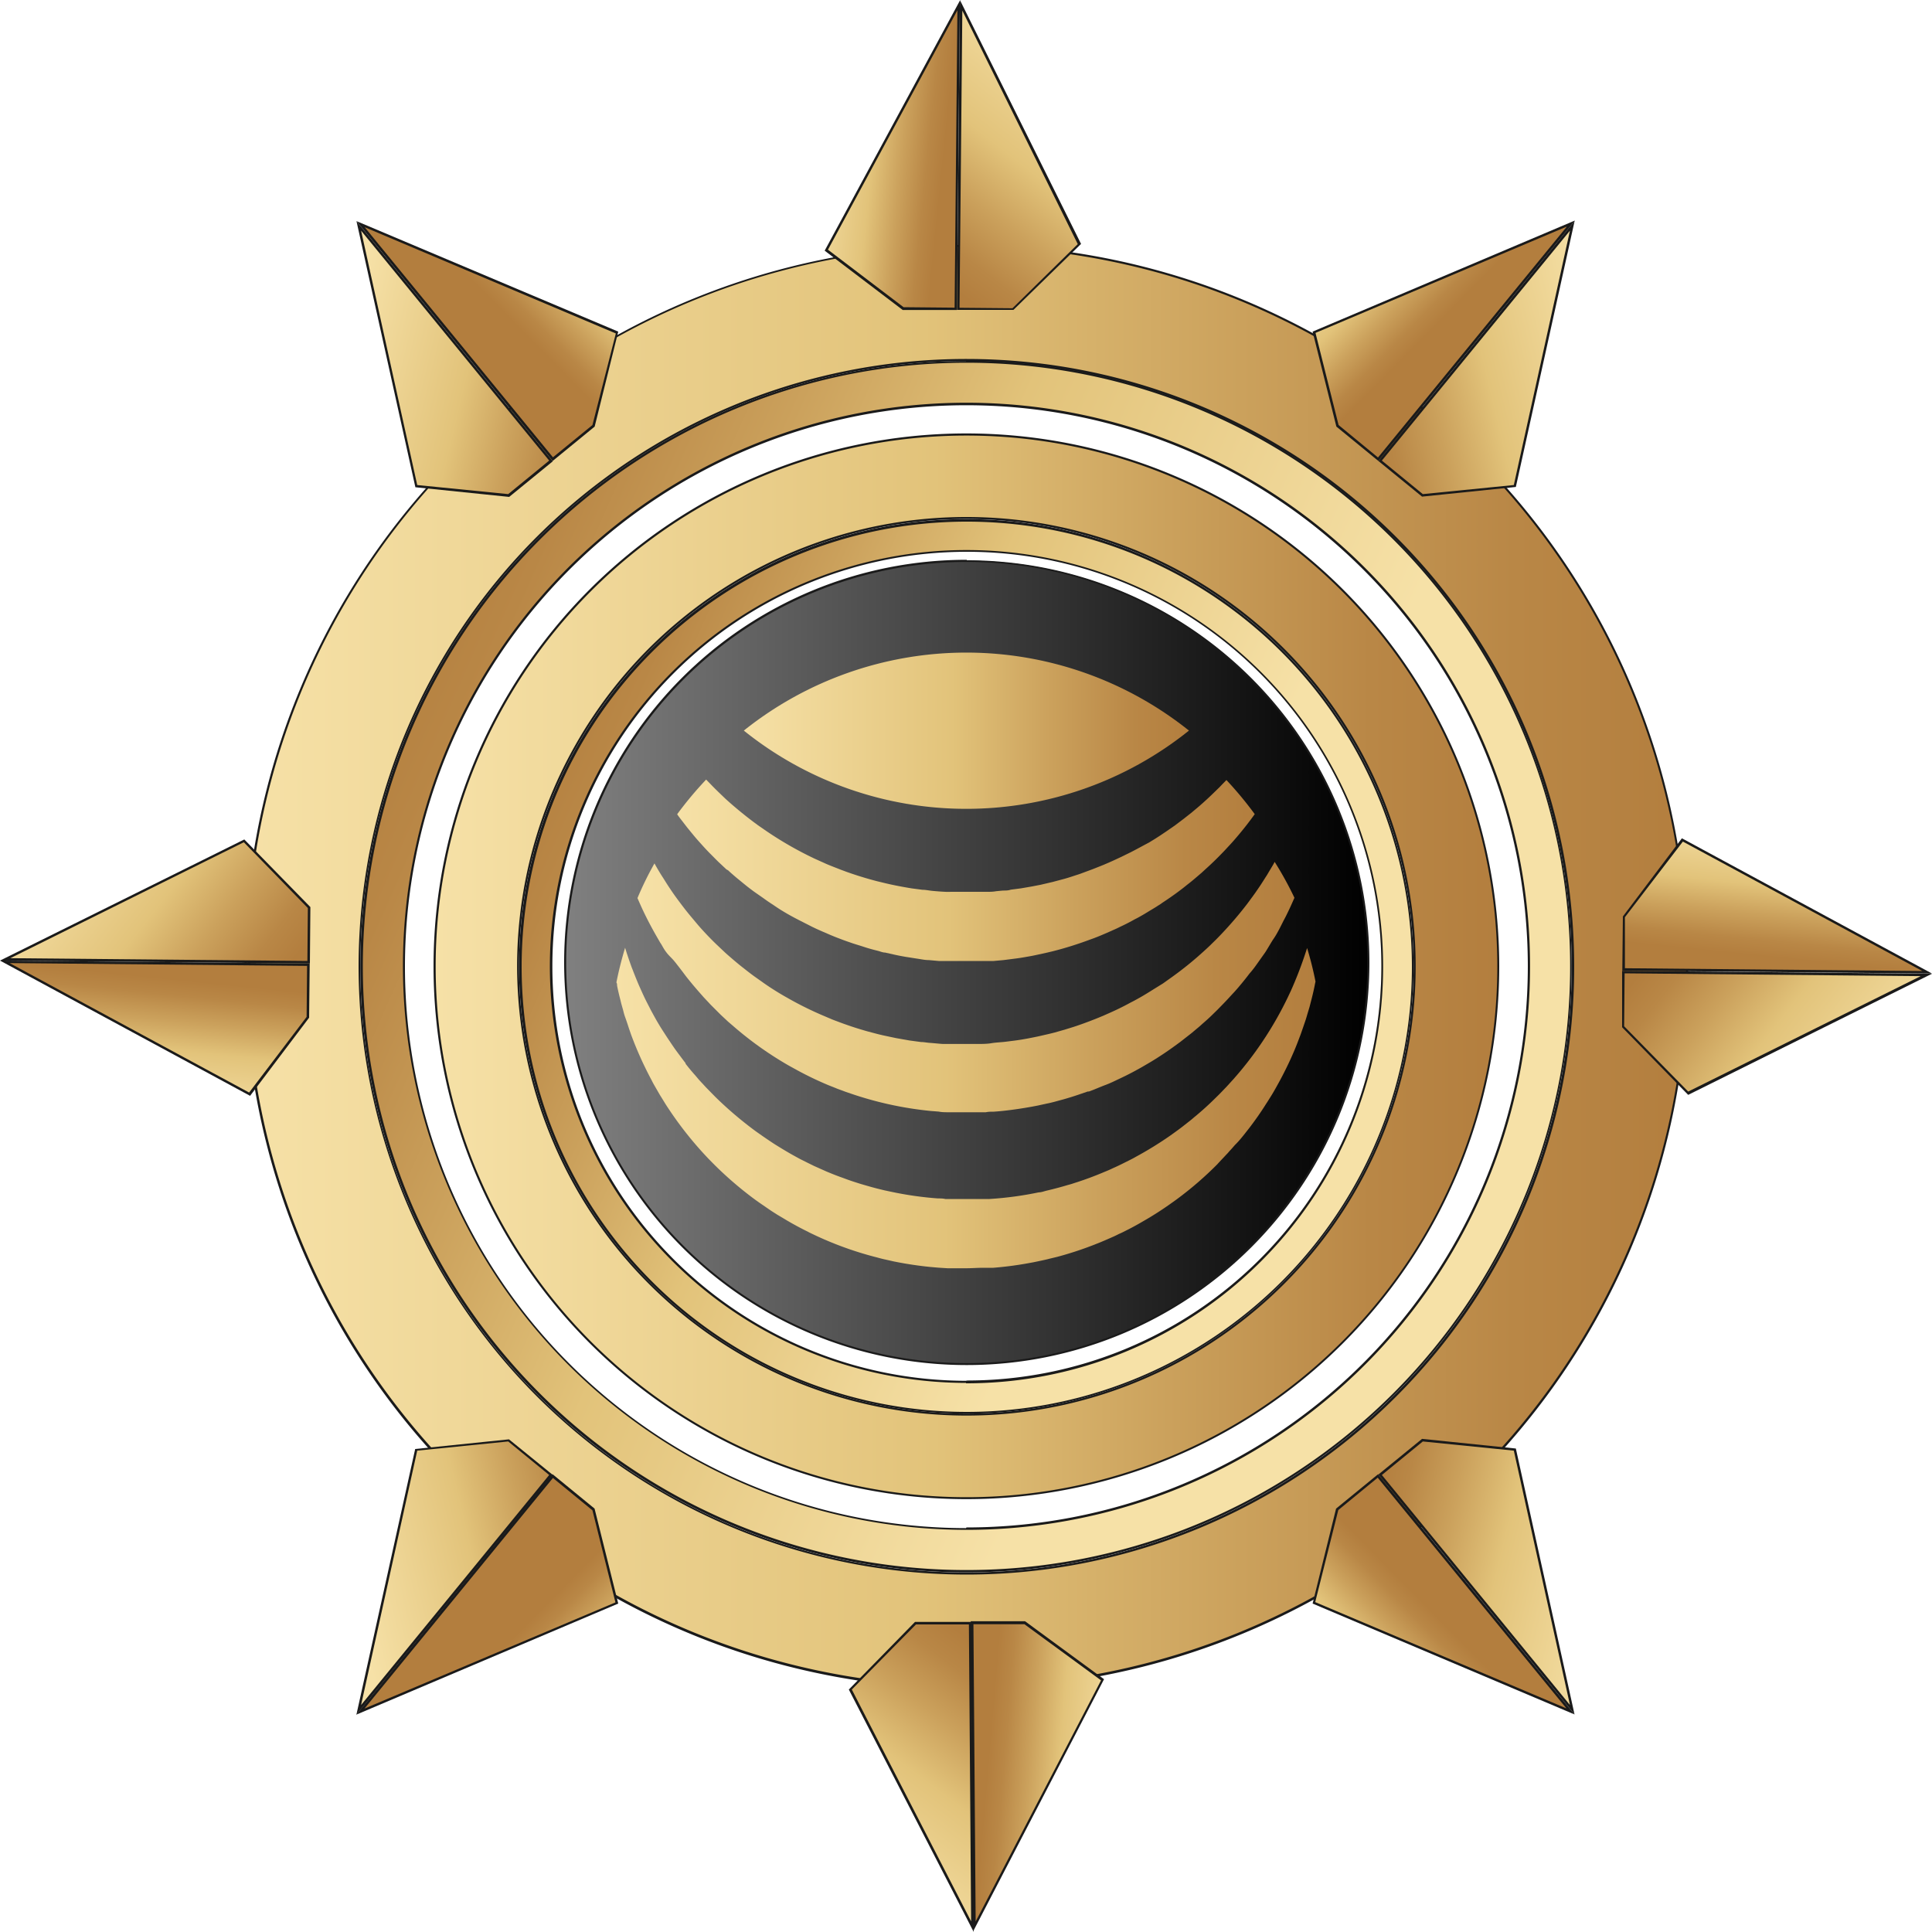
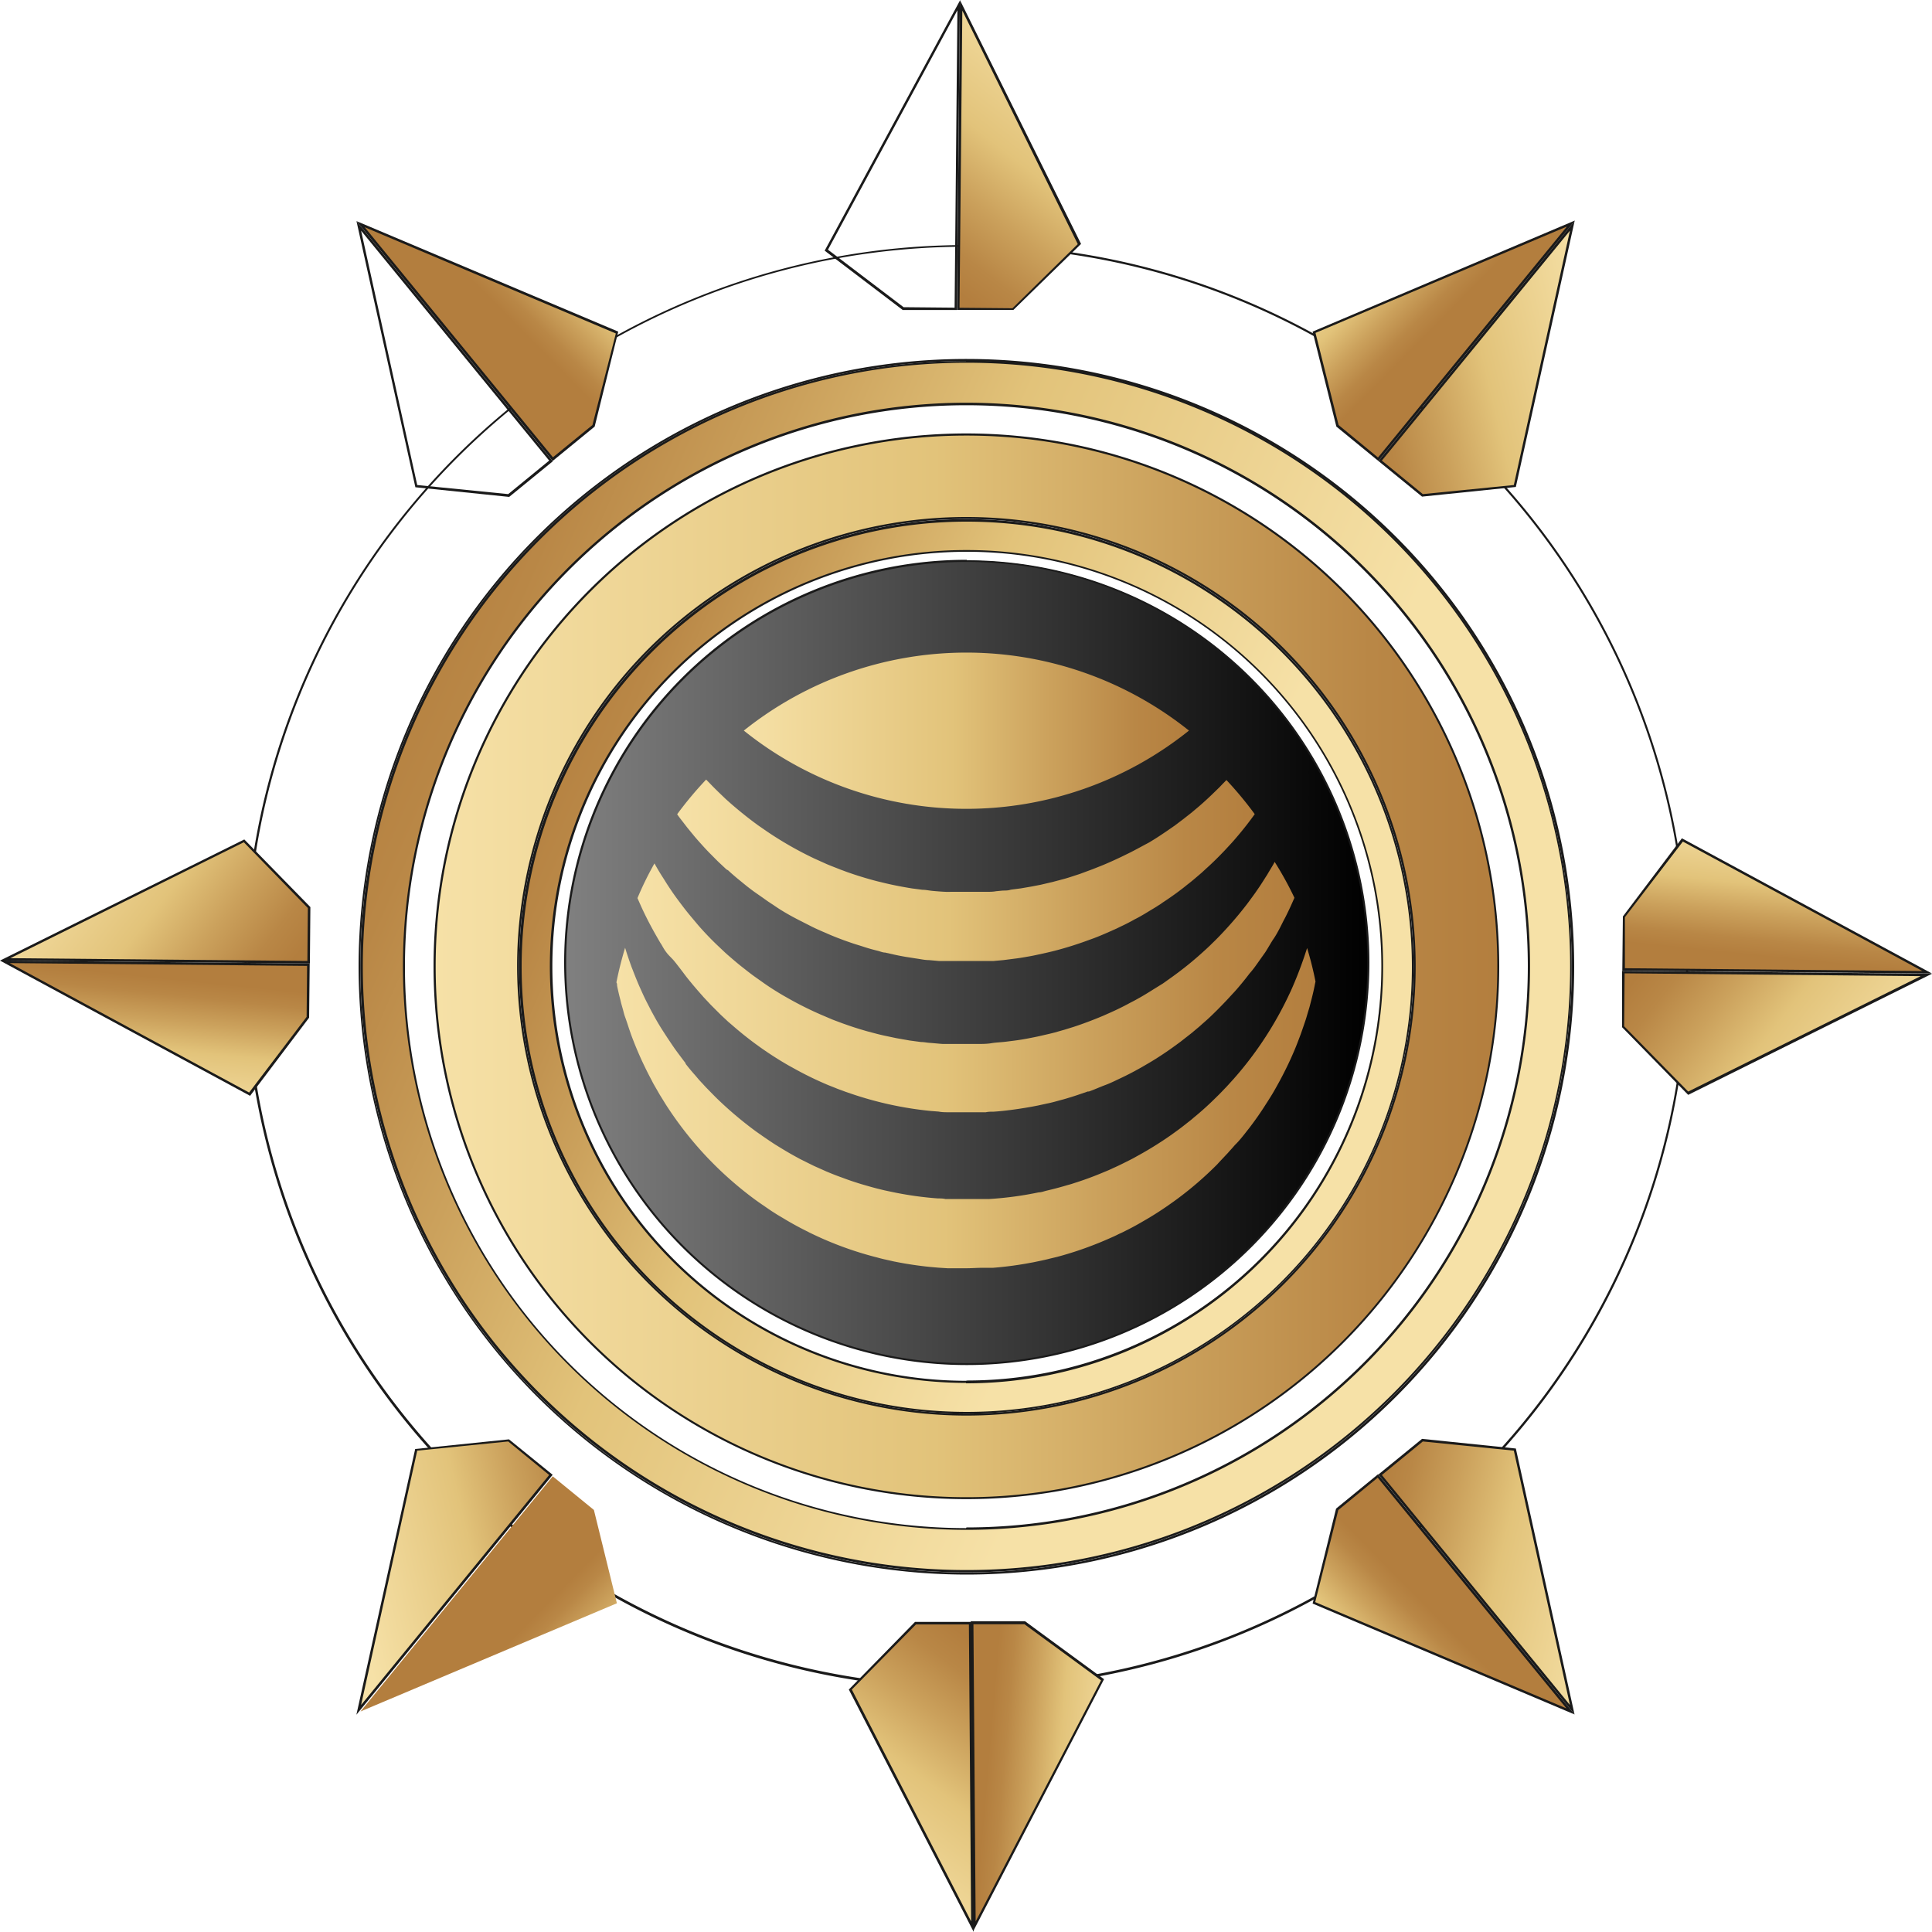
<svg xmlns="http://www.w3.org/2000/svg" xmlns:xlink="http://www.w3.org/1999/xlink" viewBox="0 0 200 200">
  <defs>
    <style>.cls-1{isolation:isolate;}.cls-2{fill:url(#linear-gradient);}.cls-3{fill:url(#linear-gradient-2);}.cls-4{fill:url(#linear-gradient-3);}.cls-5{fill:#1a1a1a;}.cls-6{fill:url(#linear-gradient-4);}.cls-7{fill:url(#linear-gradient-5);}.cls-8{fill:url(#linear-gradient-6);}.cls-9{fill:url(#linear-gradient-7);}.cls-10{fill:url(#linear-gradient-8);}.cls-11{fill:url(#linear-gradient-9);}.cls-12{fill:url(#linear-gradient-10);}.cls-13{fill:url(#linear-gradient-11);}.cls-14{fill:url(#linear-gradient-12);}.cls-15{fill:url(#linear-gradient-13);}.cls-16{fill:url(#linear-gradient-14);}.cls-17{fill:url(#linear-gradient-15);}.cls-18{fill:url(#linear-gradient-16);}.cls-19{fill:url(#linear-gradient-17);}.cls-20{fill:url(#linear-gradient-18);}.cls-21{fill:url(#linear-gradient-19);}.cls-22{fill:url(#linear-gradient-20);}.cls-23{fill:url(#linear-gradient-21);}.cls-24{fill:url(#linear-gradient-22);}.cls-25{fill:#082932;}.cls-26{mix-blend-mode:overlay;fill:url(#linear-gradient-23);}.cls-27{fill:none;}.cls-28{fill:url(#linear-gradient-24);}.cls-29{fill:url(#linear-gradient-25);}.cls-30{fill:url(#linear-gradient-26);}.cls-31{fill:url(#linear-gradient-27);}</style>
    <linearGradient id="linear-gradient" x1="233.93" y1="-222.33" x2="233.93" y2="-222.56" gradientTransform="matrix(1, 0, 0, -1, -206, -116)" gradientUnits="userSpaceOnUse">
      <stop offset="0" stop-color="#e9cfa1" />
      <stop offset="1" stop-color="#9c7f59" />
    </linearGradient>
    <linearGradient id="linear-gradient-2" x1="376.43" y1="-222.26" x2="376.43" y2="-222.45" xlink:href="#linear-gradient" />
    <linearGradient id="linear-gradient-3" x1="250.99" y1="-216.03" x2="361.09" y2="-216.03" gradientTransform="matrix(1, 0, 0, -1, -206, -116)" gradientUnits="userSpaceOnUse">
      <stop offset="0" stop-color="#f6e1a7" />
      <stop offset="0.47" stop-color="#e2c37a" />
      <stop offset="0.69" stop-color="#cba15c" />
      <stop offset="0.88" stop-color="#b98746" />
      <stop offset="1" stop-color="#b37e3e" />
    </linearGradient>
    <linearGradient id="linear-gradient-4" x1="324.51" y1="-224.2" x2="259.18" y2="-195.31" xlink:href="#linear-gradient-3" />
    <linearGradient id="linear-gradient-5" x1="231.44" y1="-216.03" x2="380.64" y2="-216.03" xlink:href="#linear-gradient-3" />
    <linearGradient id="linear-gradient-6" x1="331.07" y1="-227.1" x2="242.53" y2="-187.95" xlink:href="#linear-gradient-3" />
    <linearGradient id="linear-gradient-7" x1="372.04" y1="108.61" x2="370.76" y2="122.39" gradientTransform="translate(-28.14 385.98) rotate(-89.47)" xlink:href="#linear-gradient-3" />
    <linearGradient id="linear-gradient-8" x1="382.08" y1="136.24" x2="360.29" y2="119.57" gradientTransform="translate(-28.14 385.98) rotate(-89.47)" xlink:href="#linear-gradient-3" />
    <linearGradient id="linear-gradient-9" x1="27.07" y1="407.01" x2="25.79" y2="420.79" gradientTransform="translate(161.79 -321.9) rotate(0.53)" xlink:href="#linear-gradient-3" />
    <linearGradient id="linear-gradient-10" x1="37.12" y1="434.64" x2="15.32" y2="417.97" gradientTransform="translate(161.79 -321.9) rotate(0.53)" xlink:href="#linear-gradient-3" />
    <linearGradient id="linear-gradient-11" x1="797.89" y1="579.23" x2="796.61" y2="593.01" gradientTransform="translate(807.39 701.52) rotate(-179.47)" xlink:href="#linear-gradient-3" />
    <linearGradient id="linear-gradient-12" x1="807.94" y1="606.86" x2="786.14" y2="590.19" gradientTransform="translate(807.39 701.52) rotate(-179.47)" xlink:href="#linear-gradient-3" />
    <linearGradient id="linear-gradient-13" x1="587.1" y1="895.4" x2="585.82" y2="909.18" gradientTransform="matrix(-0.63, -0.77, -0.77, 0.63, 1123.09, -87.52)" xlink:href="#linear-gradient-3" />
    <linearGradient id="linear-gradient-14" x1="597.16" y1="923.02" x2="575.36" y2="906.35" gradientTransform="matrix(-0.63, -0.77, -0.77, 0.63, 1123.09, -87.52)" xlink:href="#linear-gradient-3" />
    <linearGradient id="linear-gradient-15" x1="304.64" y1="550.02" x2="303.36" y2="563.8" gradientTransform="matrix(0.63, -0.77, 0.77, 0.63, -477.01, -87.52)" xlink:href="#linear-gradient-3" />
    <linearGradient id="linear-gradient-16" x1="314.69" y1="577.64" x2="292.89" y2="560.97" gradientTransform="matrix(0.63, -0.77, 0.77, 0.63, -477.01, -87.52)" xlink:href="#linear-gradient-3" />
    <linearGradient id="linear-gradient-17" x1="82.93" y1="753.74" x2="81.65" y2="767.52" gradientTransform="translate(869.08 96.28) rotate(89.58)" xlink:href="#linear-gradient-3" />
    <linearGradient id="linear-gradient-18" x1="92.98" y1="781.36" x2="71.18" y2="764.69" gradientTransform="translate(869.08 96.28) rotate(89.58)" xlink:href="#linear-gradient-3" />
    <linearGradient id="linear-gradient-19" x1="-44.34" y1="580.4" x2="-45.62" y2="594.18" gradientTransform="matrix(0.63, 0.77, 0.77, -0.63, -279.59, 577.25)" xlink:href="#linear-gradient-3" />
    <linearGradient id="linear-gradient-20" x1="-34.28" y1="608.01" x2="-56.08" y2="591.35" gradientTransform="matrix(0.63, 0.77, 0.77, -0.63, -279.59, 577.25)" xlink:href="#linear-gradient-3" />
    <linearGradient id="linear-gradient-21" x1="488.11" y1="1231.41" x2="486.83" y2="1245.19" gradientTransform="matrix(-0.63, 0.77, -0.77, -0.63, 1320.51, 577.25)" xlink:href="#linear-gradient-3" />
    <linearGradient id="linear-gradient-22" x1="498.16" y1="1259.03" x2="476.36" y2="1242.36" gradientTransform="matrix(-0.63, 0.77, -0.77, -0.63, 1320.51, 577.25)" xlink:href="#linear-gradient-3" />
    <linearGradient id="linear-gradient-23" x1="58.51" y1="99.63" x2="141.65" y2="99.63" gradientUnits="userSpaceOnUse">
      <stop offset="0" stop-color="gray" />
      <stop offset="1" />
    </linearGradient>
    <linearGradient id="linear-gradient-24" x1="76.95" y1="75.64" x2="123.03" y2="75.64" gradientTransform="matrix(1, 0, 0, 1, 0, 0)" xlink:href="#linear-gradient-3" />
    <linearGradient id="linear-gradient-25" x1="70.1" y1="90.14" x2="129.89" y2="90.14" gradientTransform="matrix(1, 0, 0, 1, 0, 0)" xlink:href="#linear-gradient-3" />
    <linearGradient id="linear-gradient-26" x1="66.03" y1="102.4" x2="133.96" y2="102.4" gradientTransform="matrix(1, 0, 0, 1, 0, 0)" xlink:href="#linear-gradient-3" />
    <linearGradient id="linear-gradient-27" x1="63.82" y1="114.67" x2="136.18" y2="114.67" gradientTransform="matrix(1, 0, 0, 1, 0, 0)" xlink:href="#linear-gradient-3" />
  </defs>
  <g class="cls-1">
    <g id="Layer_1" data-name="Layer 1">
      <path class="cls-2" d="M27.94,106.78c-.06,0-.17,0-.26-.06.13-.15.27-.29.41-.43C28.25,106.48,28.2,106.66,27.94,106.78Z" />
      <path class="cls-3" d="M170.53,106.64c-.1-.11-.2-.22-.29-.34l.38-.07Z" />
      <path class="cls-4" d="M100,155.09A55.06,55.06,0,1,1,155.09,100h0A55.12,55.12,0,0,1,100,155.09Zm0-101.46A46.4,46.4,0,1,0,146.44,100h0A46.46,46.46,0,0,0,100,53.63Z" />
      <path class="cls-5" d="M100,45.09A54.95,54.95,0,1,1,45.1,100,54.94,54.94,0,0,1,100,45.09m0,101.45A46.51,46.51,0,1,0,53.53,100h0A46.56,46.56,0,0,0,100,146.54m0-101.67A55.16,55.16,0,1,0,155.2,100h0A55.17,55.17,0,0,0,100,44.87Zm0,101.46A46.3,46.3,0,1,1,146.33,100,46.29,46.29,0,0,1,100,146.33Z" />
      <path class="cls-6" d="M100,146.22A46.19,46.19,0,1,1,146.22,100h0A46.24,46.24,0,0,1,100,146.22ZM100,57a43,43,0,1,0,43,43h0a43.07,43.07,0,0,0-43-43Z" />
      <path class="cls-5" d="M100,54A46.08,46.08,0,1,1,54,100,46.07,46.07,0,0,1,100,54m0,89.2A43.13,43.13,0,1,0,56.92,100h0A43.17,43.17,0,0,0,100,143.16m0-89.42A46.3,46.3,0,1,0,146.33,100,46.29,46.29,0,0,0,100,53.74Zm0,89.2A42.91,42.91,0,1,1,143,100h0a42.91,42.91,0,0,1-42.9,42.91Z" />
-       <path class="cls-7" d="M100,174.64A74.61,74.61,0,1,1,174.64,100h0A74.69,74.69,0,0,1,100,174.64Zm0-137.41A62.81,62.81,0,1,0,162.85,100h0A62.87,62.87,0,0,0,100,37.23Z" />
      <path class="cls-5" d="M100,25.54A74.5,74.5,0,1,1,25.55,100,74.48,74.48,0,0,1,100,25.54M100,163A62.92,62.92,0,1,0,37.12,100h0A63,63,0,0,0,100,163m0-137.63A74.72,74.72,0,1,0,174.75,100h0A74.71,74.71,0,0,0,100,25.32Zm0,137.41a62.7,62.7,0,1,1,62.7-62.7h0a62.7,62.7,0,0,1-62.7,62.7Z" />
      <path class="cls-8" d="M100,162.63A62.6,62.6,0,1,1,162.63,100h0A62.67,62.67,0,0,1,100,162.63Zm0-120.82A58.23,58.23,0,1,0,158.26,100,58.22,58.22,0,0,0,100,41.81Z" />
      <path class="cls-5" d="M100,37.55A62.49,62.49,0,1,1,37.56,100h0A62.55,62.55,0,0,1,100,37.55m0,120.82A58.34,58.34,0,1,0,41.71,100h0A58.4,58.4,0,0,0,100,158.37m0-121a62.7,62.7,0,1,0,62.7,62.7A62.7,62.7,0,0,0,100,37.33Zm0,120.82A58.12,58.12,0,1,1,158.16,100h0a58.12,58.12,0,0,1-58.11,58.12Z" />
-       <polygon class="cls-9" points="93.46 31.93 85.55 25.89 99.24 0.55 98.95 31.98 93.46 31.93" />
      <path class="cls-5" d="M99.11,1.06l-.29,30.79-5.28-.05-7.83-5.95L99.11,1.06m.26-1-14,25.89,8.08,6.14,5.61,0L99.37,0Z" />
      <polygon class="cls-10" points="99.2 31.98 99.5 0.57 111.72 25.3 104.86 32.03 99.2 31.98" />
      <path class="cls-5" d="M99.62,1.1l11.95,24.17-6.76,6.64-5.48-.05L99.62,1.1M99.37,0l-.3,32.08,5.84,0,7-6.83Z" />
      <polygon class="cls-11" points="168.1 94.87 174.14 86.96 199.49 100.65 168.05 100.36 168.1 94.87" />
      <path class="cls-5" d="M199,100.52l-30.79-.29,0-5.28,6-7.83L199,100.52m1,.26-25.89-14L168,94.87l-.06,5.61,32.08.3Z" />
      <polygon class="cls-12" points="168.05 100.61 199.47 100.91 174.73 113.13 168 106.27 168.05 100.61" />
      <path class="cls-5" d="M198.93,101l-24.17,12-6.63-6.76.05-5.48,30.75.29m1.07-.25-32.08-.3,0,5.84,6.84,7Z" />
      <polygon class="cls-13" points="31.9 105.35 25.86 113.26 0.51 99.57 31.95 99.86 31.9 105.35" />
      <path class="cls-5" d="M1,99.7l30.79.29-.05,5.28-5.95,7.83L1,99.7m-1-.26,25.89,14L32,105.35l.06-5.61L0,99.44Z" />
      <polygon class="cls-14" points="31.95 99.61 0.54 99.31 25.27 87.09 32 93.95 31.95 99.61" />
      <path class="cls-5" d="M1.07,99.19l24.17-12L31.87,94l-.05,5.48L1.07,99.19M0,99.44l32.08.3.05-5.84-6.84-7Z" />
      <polygon class="cls-15" points="37.32 23.21 63.86 34.41 61.43 44.13 57.22 47.54 37.32 23.21" />
      <path class="cls-5" d="M37.75,23.52l26,11L61.33,44l-4.09,3.34L37.75,23.52m-.85-.63L57.21,47.72l4.35-3.56L64,34.33,36.9,22.89Z" />
-       <polygon class="cls-16" points="43.08 50.33 37.14 23.38 57.03 47.7 52.65 51.28 43.08 50.33" />
      <path class="cls-5" d="M37.38,23.88l19.47,23.8-4.24,3.47-9.42-.94L37.38,23.88m-.48-1L43,50.44l9.71,1,4.52-3.69L36.9,22.89Z" />
      <polygon class="cls-17" points="138.42 44.06 136.03 34.41 162.57 23.21 142.67 47.54 138.42 44.06" />
      <path class="cls-5" d="M162.15,23.52l-19.5,23.84L138.57,44l-2.39-9.54,26-11m.85-.63L135.88,34.33l2.46,9.83,4.35,3.56L163,22.89Z" />
      <polygon class="cls-18" points="142.87 47.7 162.76 23.38 156.81 50.33 147.25 51.28 142.87 47.7" />
      <path class="cls-5" d="M162.52,23.88l-5.81,26.33-9.42.94-4.24-3.47,19.47-23.8m.48-1L142.69,47.72l4.52,3.69,9.71-1L163,22.89Z" />
      <polygon class="cls-19" points="106.17 167.98 114.18 173.88 100.92 199.45 100.68 168.02 106.17 167.98" />
      <path class="cls-5" d="M101,198.94l-.23-30.8,5.28,0,7.93,5.81-13,25m-.25,1,13.56-26.12-8.18-6-5.62,0,.24,32.08Z" />
      <polygon class="cls-20" points="100.43 168.02 100.66 199.44 88.02 174.91 94.77 168.06 100.43 168.02" />
      <path class="cls-5" d="M100.53,198.9l-12.35-24,6.64-6.74,5.48,0,.23,30.75m.26,1.07-.24-32.08-5.83,0-6.85,7Z" />
      <polygon class="cls-21" points="162.57 177.17 136.03 165.97 138.46 156.24 142.67 152.83 162.57 177.17" />
      <path class="cls-5" d="M162.15,176.85l-26-11,2.39-9.53,4.08-3.35,19.5,23.84m.85.63-20.31-24.83-4.35,3.56L135.88,166,163,177.48Z" />
      <polygon class="cls-22" points="156.81 150.05 162.76 176.99 142.87 152.67 147.25 149.09 156.81 150.05" />
      <path class="cls-5" d="M162.52,176.5l-19.47-23.81,4.24-3.47,9.42.95,5.81,26.33m.48,1-6.08-27.55-9.71-1-4.52,3.69L163,177.48Z" />
      <polygon class="cls-23" points="61.48 156.31 63.86 165.97 37.32 177.17 57.22 152.83 61.48 156.31" />
-       <path class="cls-5" d="M37.75,176.85,57.24,153l4.09,3.35,2.38,9.53-26,11m-.85.63L64,166l-2.45-9.83-4.35-3.56L36.9,177.48Z" />
      <polygon class="cls-24" points="57.03 152.67 37.14 176.99 43.08 150.05 52.65 149.09 57.03 152.67" />
      <path class="cls-5" d="M37.38,176.5l5.81-26.33,9.42-.95,4.24,3.47L37.38,176.5m-.48,1,20.31-24.83L52.69,149l-9.71,1L36.9,177.48Z" />
      <path class="cls-25" d="M100.08,141.21a41.58,41.58,0,1,1,41.57-41.58A41.58,41.58,0,0,1,100.08,141.21Z" />
      <path class="cls-26" d="M100.08,141.21a41.58,41.58,0,1,1,41.57-41.58A41.58,41.58,0,0,1,100.08,141.21Z" />
      <path class="cls-5" d="M100.08,58.17A41.47,41.47,0,1,1,58.61,99.63h0a41.51,41.51,0,0,1,41.47-41.46m0-.22a41.68,41.68,0,1,0,41.68,41.68A41.68,41.68,0,0,0,100.08,58Z" />
      <polyline class="cls-27" points="99.24 155.78 99 155.6 98.94 155.57 98.92 155.54 98.84 155.49" />
      <polyline class="cls-27" points="99.24 155.78 99 155.6 98.94 155.57 98.92 155.54 98.84 155.49" />
      <polyline class="cls-27" points="98.92 155.54 98.89 155.57 98.84 155.6 98.58 155.78" />
      <path class="cls-28" d="M100,83.73a36.76,36.76,0,0,1-23-8.1,36.91,36.91,0,0,1,46.08,0A36.79,36.79,0,0,1,100,83.73Z" />
      <path class="cls-29" d="M129.89,84.28h0c-.56.78-1.16,1.55-1.79,2.29-.27.32-.54.63-.83.94s-.54.59-.82.87c-.53.55-1.09,1.09-1.66,1.6l-.4.37-.61.52c-.28.24-.57.48-.86.7l-.16.13c-.27.22-.55.43-.83.64-.53.39-1.06.76-1.6,1.11q-.22.17-.45.3c-.25.17-.51.32-.76.47s-.47.29-.71.43-.6.35-.91.5c-.5.28-1,.54-1.52.78-.24.12-.48.24-.73.34l-.17.08-.73.32c-.51.22-1,.42-1.55.61A36.66,36.66,0,0,1,109,98.47l-.59.14-1,.22q-.54.12-1.08.21h0c-.39.07-.8.14-1.21.19s-.84.11-1.26.16l-1,.09-.6,0-.73,0c-.5,0-1,0-1.51,0s-1,0-1.49,0l-.77,0-.58,0-1-.09c-.41,0-.83-.09-1.23-.15h0l-1.21-.19h0c-.41-.07-.82-.15-1.22-.24l-.89-.2c-.25,0-.51-.12-.75-.18-.49-.12-1-.26-1.45-.41s-.78-.24-1.17-.37l-.72-.25c-.6-.22-1.21-.45-1.8-.71l-.58-.25c-.39-.17-.77-.34-1.15-.53l-1.2-.61c-1-.51-1.87-1-2.77-1.63-.3-.19-.61-.4-.9-.61s-.66-.46-1-.7l-.14-.1c-.28-.21-.55-.41-.82-.63l-.93-.76c-.29-.25-.59-.5-.87-.77L75.2,90l-.8-.75c-.29-.28-.57-.57-.85-.85s-.56-.58-.83-.88-.56-.62-.83-.94l-.73-.89-.54-.7c-.18-.23-.36-.46-.52-.7h0a37.87,37.87,0,0,1,3-3.59h0l.61.63c.2.21.41.41.62.62l.76.73c.79.72,1.62,1.41,2.47,2.07.26.2.52.4.79.59l.1.08.84.58a37,37,0,0,0,5,2.87l1.22.55c.48.21,1,.4,1.47.59l.7.26.52.18c.86.29,1.73.55,2.62.78l.87.21c.89.21,1.8.38,2.72.53l1.08.14c.34,0,.69.08,1,.11s.9.08,1.36.1a5.49,5.49,0,0,0,.58,0l.62,0,1,0,1,0,.62,0c.19,0,.38,0,.57,0s.57,0,.86-.06l.73-.07c.27,0,.54,0,.8-.09l1.07-.14h0l1.1-.19.93-.18,1.24-.29.94-.25c.39-.1.78-.22,1.17-.35s.7-.22,1-.34h0l1-.37.86-.34c.47-.19.93-.39,1.39-.6l.75-.35,1-.49c.64-.33,1.27-.68,1.88-1l.65-.4.48-.31.67-.45.88-.61.86-.65.84-.66.82-.69h0c.54-.47,1.06-.95,1.57-1.45l.38-.37c.13-.12.25-.25.38-.39l.47-.48A37.87,37.87,0,0,1,129.89,84.28Z" />
      <path class="cls-30" d="M134,92.94h0a.43.43,0,0,0,0,0l-.33.74c-.12.27-.25.54-.38.81s-.23.47-.36.71-.33.66-.51,1-.38.7-.59,1-.56.93-.85,1.38l-.71,1-.15.21q-.37.54-.78,1c-.27.36-.56.72-.84,1.06l-.06.07c-.29.35-.58.69-.88,1l-.22.24c-.27.3-.55.59-.83.88l-.5.51-.52.51h0c-.32.31-.65.61-1,.91l-.31.28-.86.72-1.14.89-.56.41q-1.18.86-2.43,1.62l-.63.37c-.21.12-.42.25-.63.36-.64.36-1.28.69-1.94,1s-1,.49-1.59.71-1.1.46-1.67.66l-.12,0-.73.25c-.57.2-1.15.38-1.74.55l-.81.22c-.32.09-.65.17-1,.24l-.87.19c-.9.18-1.82.33-2.73.45-.61.08-1.23.15-1.86.19-.27,0-.54,0-.82.06h-.23l-.83,0H99.05l-.82,0c-.36,0-.72,0-1.07-.07l-.78-.06a36.58,36.58,0,0,1-8.21-1.77l-.59-.2-.48-.18c-.2-.07-.42-.15-.63-.24l-.73-.29a35,35,0,0,1-3.32-1.6l-.78-.43a36.3,36.3,0,0,1-5.78-4.12l-.49-.42-.77-.72,0,0-1-1-.77-.82-.06-.07-.37-.42q-.37-.42-.72-.84c-.27-.33-.54-.65-.8-1s-.65-.86-1-1.3S69.3,99,69,98.61s-.39-.61-.58-.92a.86.86,0,0,1-.07-.1l-.26-.45c-.46-.79-.89-1.59-1.3-2.42-.14-.29-.28-.58-.41-.87s-.26-.58-.39-.88h0a34.11,34.11,0,0,1,1.76-3.59c.26.47.53.93.82,1.38s.38.61.57.9.49.74.75,1.1.58.79.88,1.18.48.61.72.9l0,0,.84,1,0,0c.57.65,1.17,1.28,1.79,1.88l0,0,.93.88h0c.33.3.66.58,1,.87v0c.33.28.66.55,1,.81,0,0,0,0,0,0,.35.28.7.55,1.06.81l1.06.75h0c.36.25.74.5,1.11.73s.75.46,1.13.67a35.53,35.53,0,0,0,3.65,1.83l1.08.46.31.12.83.31.66.23c.61.21,1.24.4,1.87.58l.68.18.23.06q.58.15,1.17.27l.9.19,1.36.24h0l1.19.16c.31,0,.62.07.94.09s.86.08,1.31.11l.41,0,.8,0,1,0c.48,0,1,0,1.43,0s.94,0,1.41-.08,1-.09,1.54-.16.82-.1,1.23-.16.91-.15,1.36-.24.61-.12.91-.19l1-.23.48-.12.56-.16.46-.13,1-.31c1-.33,2-.71,3-1.13l.61-.27c.75-.33,1.49-.69,2.2-1.08.38-.19.74-.39,1.11-.6s.87-.52,1.3-.79l1-.62h0l.94-.67a35.48,35.48,0,0,0,3.29-2.67c.3-.27.6-.55.89-.84l0,0c.31-.3.62-.61.92-.93a38.52,38.52,0,0,0,2.69-3.15l.53-.72.31-.43c.19-.28.39-.56.57-.84s.33-.51.49-.77a4.78,4.78,0,0,0,.26-.42l.46-.77c.07-.12.14-.24.2-.37a0,0,0,0,1,0,0A34.94,34.94,0,0,1,134,92.94Z" />
      <path class="cls-31" d="M136.18,101.61v0l-.05.23c-.06.31-.12.6-.19.9s-.14.59-.22.89-.13.53-.21.79l-.12.39c-.07.24-.14.49-.22.74-.17.51-.34,1-.53,1.54l-.32.84c-.11.28-.22.56-.34.84s-.23.53-.35.8c-.35.77-.73,1.53-1.12,2.26l-.32.58c-.21.38-.42.75-.66,1.13s-.31.5-.47.74c-.54.86-1.11,1.67-1.72,2.47l-.51.65c-.31.39-.62.77-1,1.14-.19.22-.39.45-.59.66a2.89,2.89,0,0,1-.29.32c-.3.33-.61.64-.93,1a36.12,36.12,0,0,1-4,3.48c-.36.27-.73.53-1.1.79-.69.48-1.4.94-2.13,1.37l-.72.42c-.51.29-1,.56-1.55.83q-.34.18-.69.33c-.25.13-.51.25-.76.36-.5.22-1,.44-1.51.64a36.16,36.16,0,0,1-4.12,1.37l-.79.19c-.34.09-.68.16-1,.23l-.67.14-.83.15c-1.1.19-2.2.33-3.33.42l-.51,0-.54,0c-.59,0-1.19.05-1.79.05s-1.19,0-1.78,0H98.1l-.94-.06-.91-.08c-1.27-.13-2.51-.32-3.74-.57l-.84-.19c-.29-.06-.59-.14-.88-.22a35.61,35.61,0,0,1-6.67-2.42c-.17-.08-.34-.16-.5-.25-.84-.41-1.66-.86-2.46-1.34l-.72-.43-.61-.39-.8-.55c-.37-.25-.74-.51-1.1-.78a37.63,37.63,0,0,1-4-3.46l-.58-.59a37.35,37.35,0,0,1-4.19-5.26q-.21-.31-.42-.66l-.44-.71-.42-.73c-.14-.24-.28-.48-.4-.73a37.49,37.49,0,0,1-2.14-4.74c-.1-.29-.2-.57-.29-.85s-.23-.7-.34-1-.14-.46-.2-.69-.17-.58-.24-.88-.15-.58-.22-.89-.12-.52-.17-.79c0-.11,0-.22-.07-.33h0c.24-1.22.55-2.42.9-3.59.2.67.43,1.33.67,2,.1.24.19.49.29.74.17.43.34.85.52,1.26l.33.73c.21.47.45.94.69,1.4.12.24.24.47.37.7.37.69.77,1.37,1.19,2,.27.43.57.87.86,1.3.17.25.34.49.52.73s.55.74.82,1.09l0,.06q.48.62,1,1.2l.38.45.72.78.48.49.55.56a39,39,0,0,0,4.15,3.52l.64.45c.42.29.86.59,1.29.87.66.41,1.33.82,2,1.19l.62.34.76.38.71.35,1.3.58c.53.22,1.07.44,1.62.63l.46.17c.49.18,1,.34,1.51.5l.66.19c.58.17,1.17.32,1.77.46l.8.17a35.78,35.78,0,0,0,4.69.66c.26,0,.53,0,.78.06l1.11,0H101l.73,0c.23,0,.46,0,.69,0a35.65,35.65,0,0,0,5.12-.69c.28,0,.56-.12.83-.18.72-.17,1.44-.36,2.14-.57.23-.06.47-.13.7-.21,1.08-.34,2.15-.74,3.18-1.18.28-.11.55-.23.82-.36.55-.24,1.08-.51,1.62-.78.24-.12.48-.24.72-.38a37.69,37.69,0,0,0,3.56-2.19c.42-.3.84-.6,1.26-.92l.61-.48c.21-.16.41-.32.6-.49a30.66,30.66,0,0,0,2.31-2.09c.38-.36.73-.74,1.09-1.11l.69-.76.35-.4c.51-.59,1-1.2,1.47-1.82a37,37,0,0,0,3.79-6.2l.35-.74c.5-1.12.95-2.26,1.35-3.43q.18-.53.33-1h0A35.35,35.35,0,0,1,136.18,101.61Z" />
    </g>
  </g>
</svg>